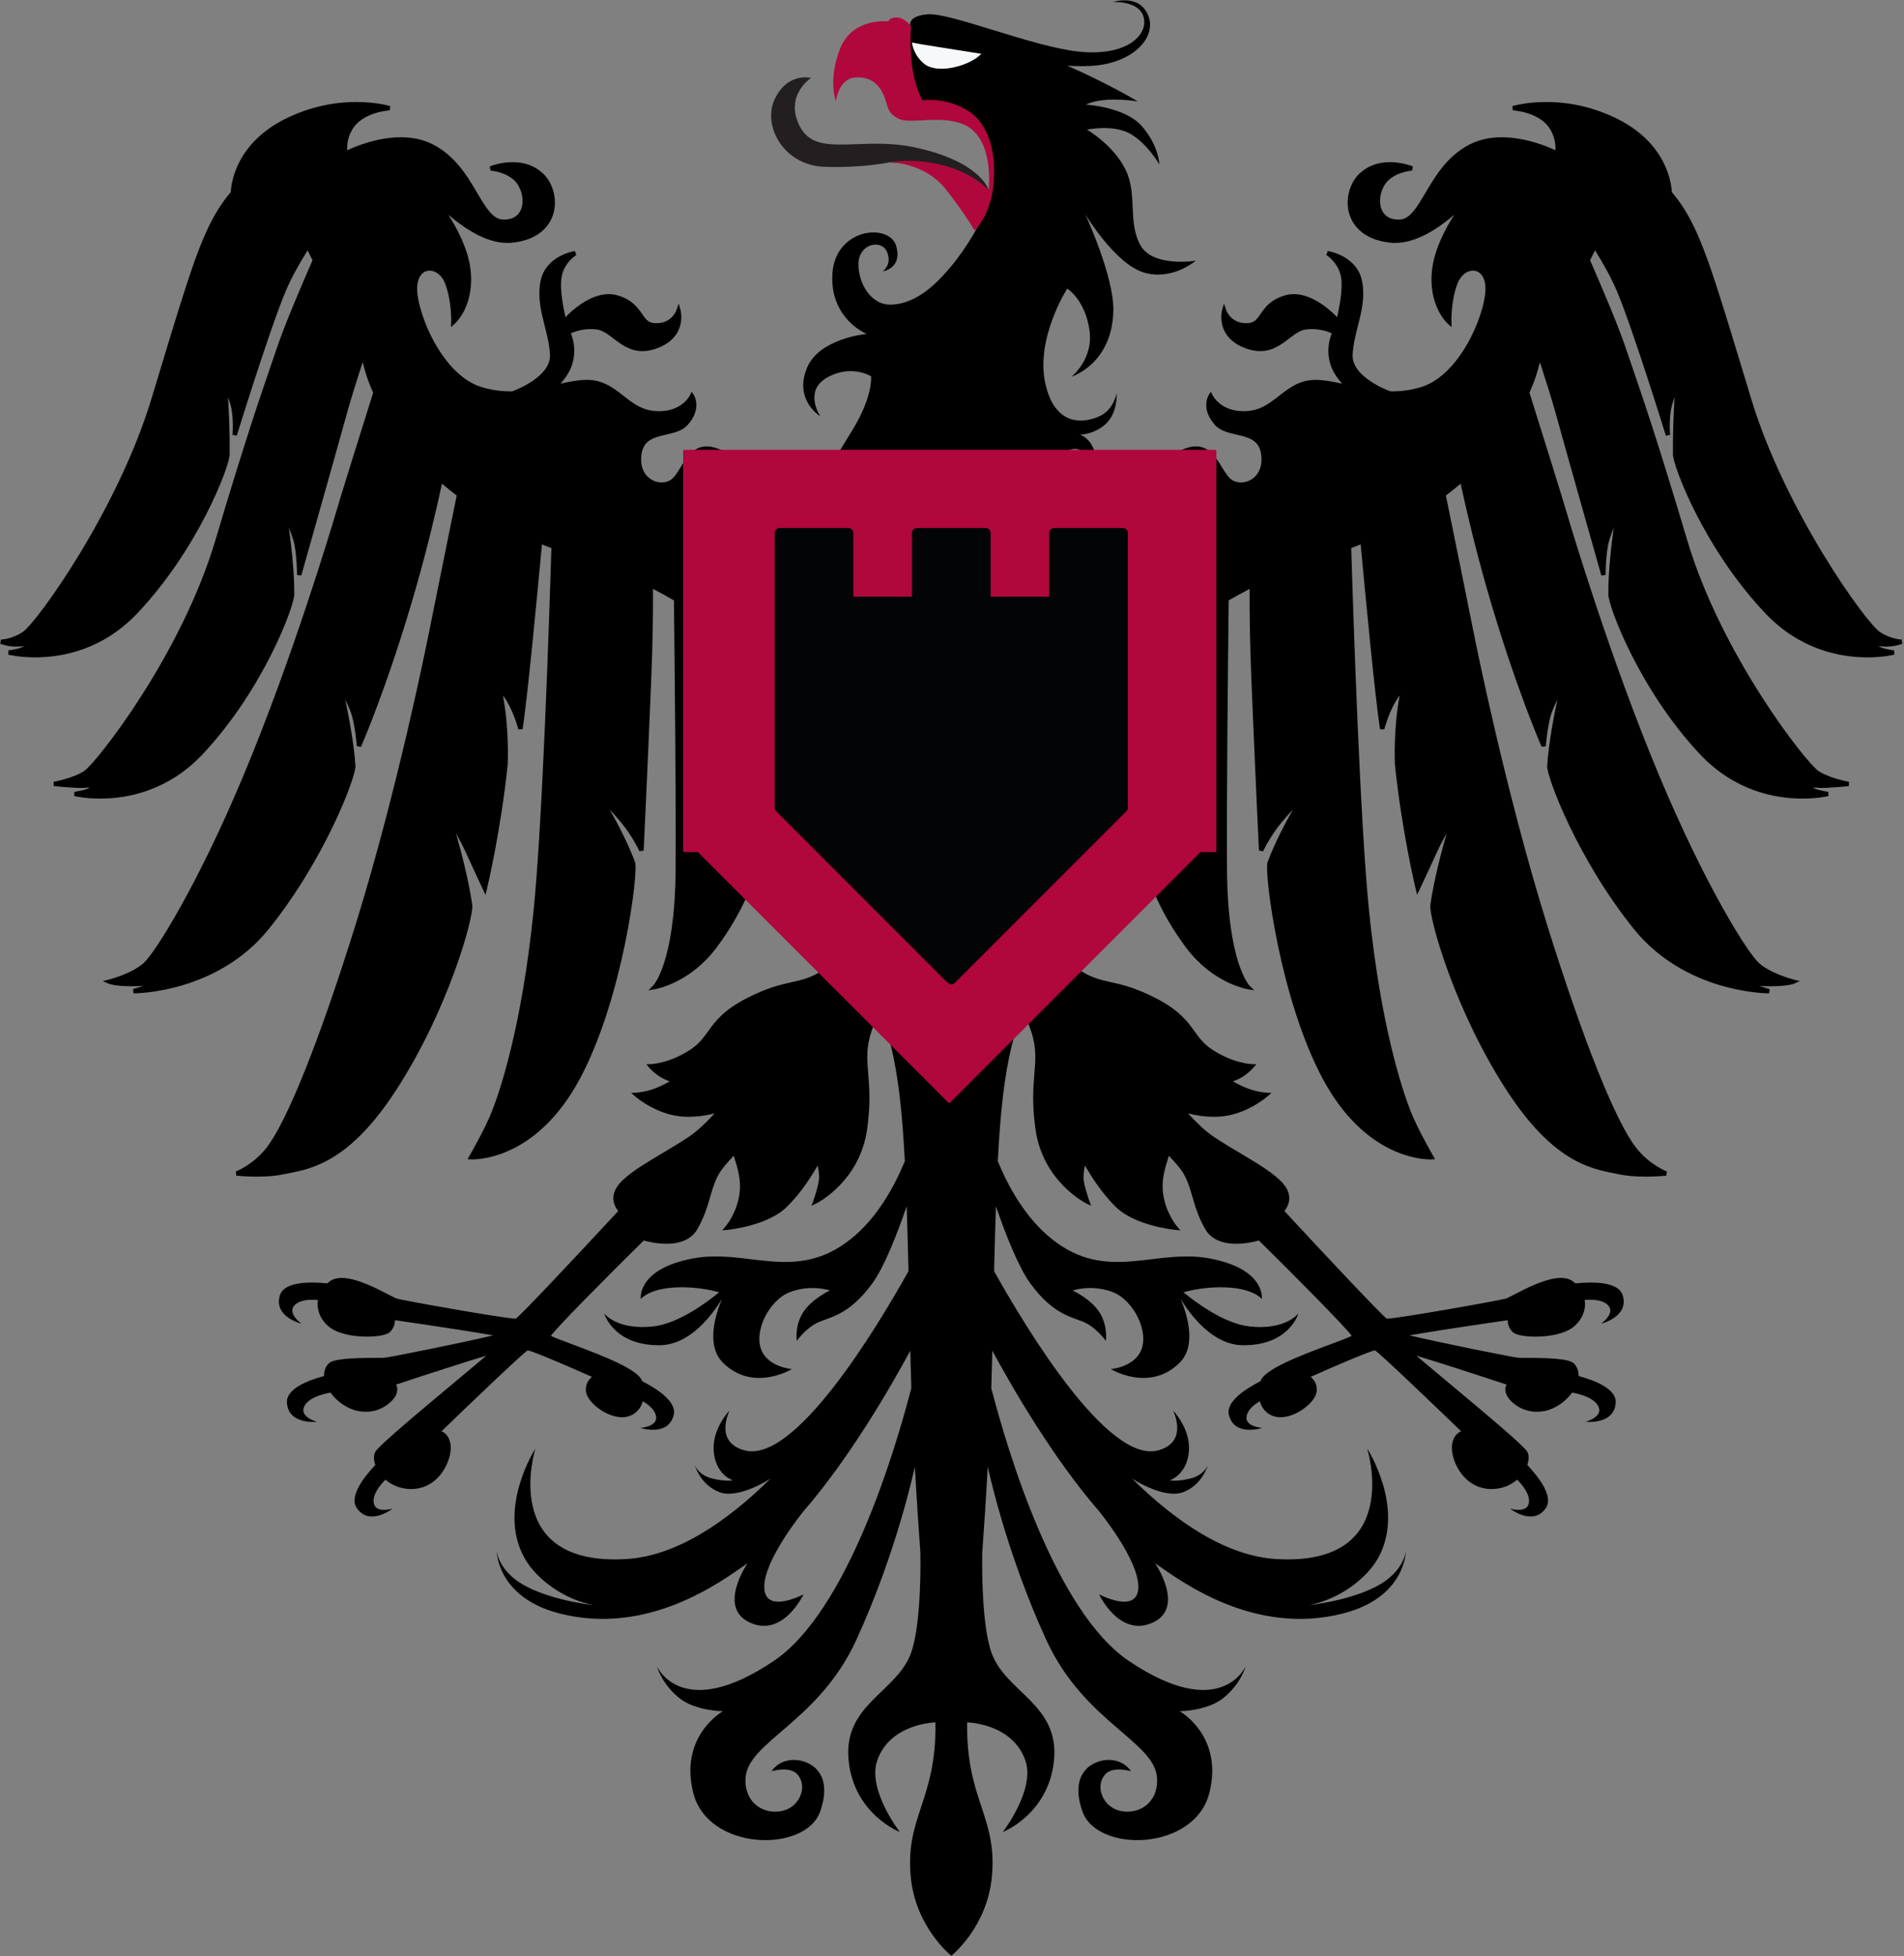
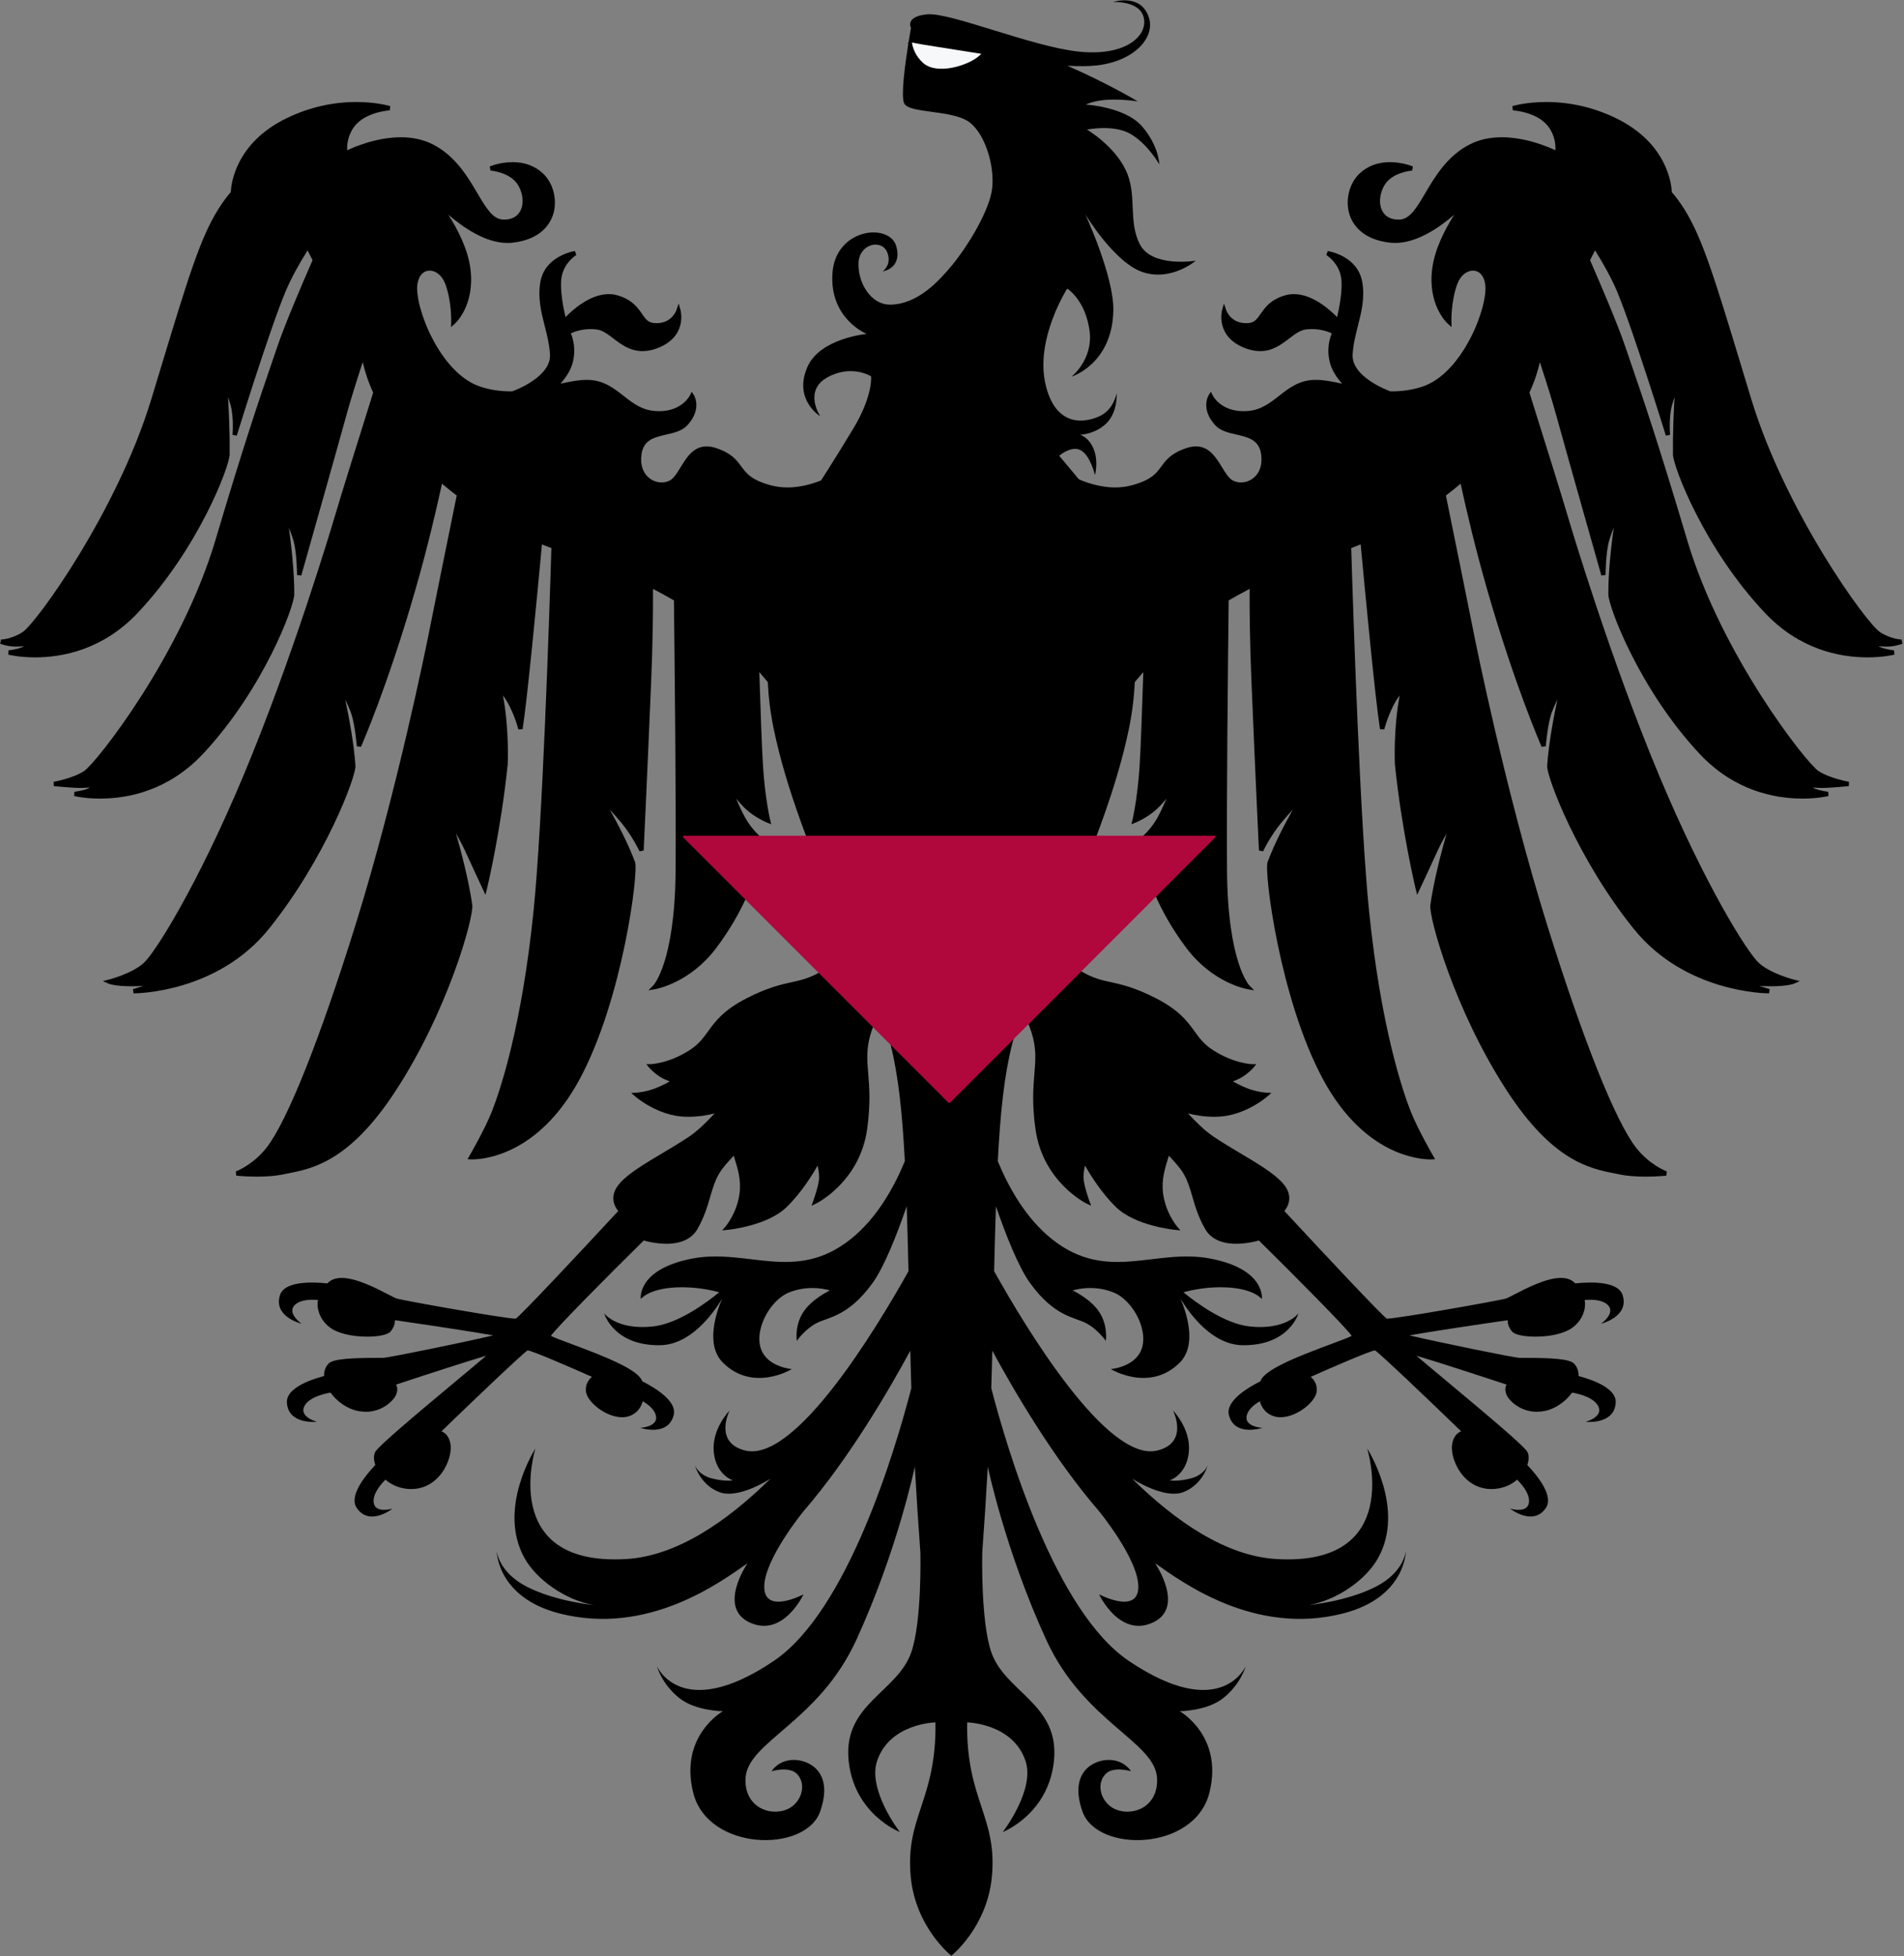
<svg xmlns="http://www.w3.org/2000/svg" width="100%" height="100%" viewBox="0 0 634 651" version="1.1" xml:space="preserve" style="fill-rule:evenodd;clip-rule:evenodd;stroke-linecap:round;stroke-linejoin:round;stroke-miterlimit:1.5;">
  <rect x="0" y="0" width="634" height="651" fill="#808080" stroke="none" />
  <g transform="matrix(1,0,0,1,-924.997,-1428.57)">
    <g transform="matrix(4.167,0,0,4.167,0,0)">
      <g transform="matrix(1,0,0,1,372.304,393.244)">
        <path d="M0,1.297C-0.074,1.268 -0.145,1.236 -0.209,1.199C-0.029,1.212 0.18,1.224 0.4,1.228L0.463,1.23C1.111,1.23 1.674,1.009 1.697,1L1.637,0.667C1.627,0.667 0.799,0.648 -0.088,0.073C-1.201,-0.651 -7.647,-9.582 -10.361,-18.481L-11.16,-21.114C-13.305,-28.18 -14.285,-31.406 -15.729,-33.709C-16.064,-34.243 -16.402,-34.692 -16.729,-35.074C-16.748,-35.59 -17.031,-38.985 -21.246,-41.002C-23.002,-41.841 -24.859,-42.267 -26.764,-42.267C-28.393,-42.267 -29.43,-41.949 -29.473,-41.936L-29.43,-41.598C-29.41,-41.598 -27.471,-41.487 -26.584,-40.287C-26.047,-39.562 -26.008,-38.787 -26.029,-38.411C-26.643,-38.701 -28.406,-39.451 -30.318,-39.451C-31.272,-39.451 -32.127,-39.261 -32.865,-38.886C-34.67,-37.971 -35.645,-36.32 -36.428,-34.992C-37.109,-33.839 -37.648,-32.928 -38.449,-32.881C-38.496,-32.878 -38.541,-32.877 -38.586,-32.877C-39.154,-32.877 -39.584,-33.095 -39.828,-33.505C-40.15,-34.047 -40.113,-34.85 -39.732,-35.552C-39.121,-36.677 -37.494,-36.787 -37.479,-36.788L-37.422,-37.119C-37.455,-37.133 -38.246,-37.464 -39.248,-37.464C-40.217,-37.464 -41.035,-37.16 -41.678,-36.558C-42.52,-35.77 -42.854,-34.374 -42.471,-33.239C-42.227,-32.514 -41.479,-31.263 -39.203,-31.029C-39.08,-31.016 -38.955,-31.011 -38.832,-31.011C-37.094,-31.011 -35.318,-32.224 -34.111,-33.269C-34.842,-32.124 -35.662,-30.549 -35.869,-29.002C-36.266,-26.054 -34.693,-24.618 -34.627,-24.557L-34.324,-24.288L-34.34,-24.694C-34.34,-24.709 -34.397,-26.351 -33.855,-27.768C-33.617,-28.393 -33.129,-28.799 -32.617,-28.799C-32.109,-28.799 -31.744,-28.396 -31.641,-27.723C-31.377,-26.006 -33.412,-20.576 -36.699,-19.521C-37.467,-19.275 -38.254,-19.156 -39.105,-19.156L-39.219,-19.157C-39.518,-19.266 -42.336,-20.345 -42.234,-22.102C-42.189,-22.899 -41.998,-23.655 -41.813,-24.387C-41.535,-25.48 -41.248,-26.611 -41.461,-27.865C-41.822,-30.007 -44.199,-30.361 -44.225,-30.365L-44.336,-30.046C-44.326,-30.04 -43.34,-29.44 -43.154,-28.24C-43.004,-27.277 -43.322,-25.736 -43.475,-25.083C-44.008,-25.634 -45.414,-26.924 -46.93,-26.924C-47.164,-26.924 -47.391,-26.892 -47.607,-26.832C-48.783,-26.5 -49.23,-25.862 -49.586,-25.348C-49.867,-24.947 -50.068,-24.657 -50.533,-24.614C-50.611,-24.607 -50.684,-24.603 -50.754,-24.603C-51.969,-24.603 -52.324,-25.605 -52.34,-25.648L-52.518,-26.171L-52.668,-25.639C-52.674,-25.618 -53.25,-23.473 -50.736,-22.576C-50.352,-22.439 -49.979,-22.37 -49.625,-22.37C-48.629,-22.37 -47.922,-22.907 -47.299,-23.381C-46.854,-23.721 -46.432,-24.041 -45.98,-24.098C-45.816,-24.119 -45.648,-24.13 -45.484,-24.13C-44.725,-24.13 -44.15,-23.906 -43.9,-23.79C-44.057,-23.423 -44.365,-22.474 -44.01,-21.314C-43.859,-20.821 -43.545,-20.305 -43.072,-19.769C-43.818,-19.936 -44.525,-20.073 -45.176,-20.073C-45.234,-20.073 -45.291,-20.073 -45.348,-20.07C-46.539,-20.025 -47.338,-19.403 -48.109,-18.801C-48.855,-18.218 -49.563,-17.668 -50.617,-17.587C-50.732,-17.577 -50.844,-17.573 -50.949,-17.573C-52.783,-17.573 -53.4,-18.799 -53.426,-18.85L-53.561,-19.128L-53.727,-18.869C-53.756,-18.824 -54.408,-17.768 -53.223,-16.46C-52.799,-15.995 -52.148,-15.848 -51.518,-15.704C-50.59,-15.493 -49.713,-15.295 -49.547,-14.14C-49.422,-13.266 -49.699,-12.731 -49.953,-12.437C-50.26,-12.085 -50.699,-11.882 -51.158,-11.882C-51.381,-11.882 -51.598,-11.932 -51.787,-12.026C-52.121,-12.194 -52.389,-12.633 -52.676,-13.1C-53.154,-13.879 -53.695,-14.762 -54.756,-14.762C-54.986,-14.762 -55.234,-14.719 -55.492,-14.634C-56.74,-14.221 -57.133,-13.686 -57.514,-13.169C-57.932,-12.604 -58.324,-12.071 -59.891,-11.652C-60.309,-11.539 -60.756,-11.482 -61.215,-11.482C-63.689,-11.482 -65.924,-13.117 -65.947,-13.134L-66.256,-13.363L-64.07,9.955L-63.801,9.554C-63.77,9.509 -61.563,6.255 -58.961,3.268C-59.051,6.068 -59.168,9.435 -59.262,10.838C-59.43,13.406 -59.828,15.077 -59.832,15.094L-59.912,15.421L-59.6,15.294C-59.559,15.278 -58.611,14.886 -57.885,14.21C-57.623,13.967 -57.352,13.663 -57.113,13.375C-57.314,13.857 -57.568,14.414 -57.83,14.889C-58.377,15.879 -59.131,16.484 -59.137,16.489L-59.209,16.545L-59.203,16.636C-59.029,19.232 -57.65,22.472 -55.518,25.305C-53.42,28.089 -50.746,28.572 -50.633,28.591L-50.1,28.683L-50.482,28.299C-50.5,28.282 -52.217,26.481 -52.272,19.101C-52.314,13.596 -52.201,2.845 -52.139,-2.459C-51.611,-2.767 -51.051,-3.075 -50.465,-3.381C-50.475,-1.596 -50.449,0.911 -50.316,4.096C-49.98,12.149 -49.723,17.462 -49.721,17.515L-49.391,17.58C-49.385,17.567 -48.828,16.378 -47.926,15.288C-47.6,14.892 -47.283,14.541 -47.006,14.246C-47.598,15.284 -48.441,16.873 -49.029,18.434C-49.326,19.218 -48.053,29.402 -44.592,35.804C-41.307,41.88 -36.875,42.188 -36.02,42.188C-35.959,42.188 -35.928,42.186 -35.928,42.186L-35.645,42.17L-35.787,41.927C-35.799,41.905 -37.033,39.775 -37.588,38.367C-38.273,36.622 -39.975,31.569 -40.916,22.4C-41.633,15.412 -42.17,-0.817 -42.346,-6.64C-42.094,-6.732 -41.842,-6.834 -41.592,-6.935C-41.215,-2.866 -40.43,5.379 -40.047,7.827L-39.709,7.843C-39.703,7.823 -39.262,6.141 -38.475,5.134C-38.986,7.788 -38.859,10.596 -38.857,10.636C-38.299,16.022 -37.207,20.537 -37.197,20.582L-37.08,21.057L-36.873,20.615C-36.873,20.615 -35.945,18.639 -35.465,17.58C-35.264,17.137 -34.984,16.61 -34.721,16.141C-35.135,17.589 -35.748,19.921 -36.025,21.87C-36.158,22.801 -34.117,30.262 -29.883,36.739C-26.225,42.335 -23.272,42.917 -21.316,43.303C-21.184,43.329 -21.055,43.355 -20.928,43.381C-20.348,43.503 -19.637,43.564 -18.816,43.564C-17.902,43.564 -17.193,43.489 -17.164,43.485L-17.125,43.151C-17.139,43.145 -18.5,42.636 -19.578,41.258C-21.23,39.147 -23.824,32.656 -26.695,23.448C-30.027,12.771 -32.416,0.838 -32.518,0.334C-33.09,-2.539 -34.137,-7.682 -34.781,-10.837C-34.375,-11.145 -33.982,-11.46 -33.604,-11.782C-33.125,-9.574 -32.418,-6.572 -31.484,-3.327C-29.254,4.429 -27.148,9.193 -27.127,9.239L-26.797,9.182C-26.795,9.164 -26.662,7.378 -26.299,6.426C-26.174,6.099 -26.022,5.764 -25.873,5.46C-26.156,6.792 -26.572,8.957 -26.689,10.751C-26.746,11.601 -24.258,18.209 -19.762,23.784C-15.664,28.868 -9.229,28.925 -8.957,28.925L-8.91,28.587C-8.916,28.585 -9.391,28.447 -9.762,28.319C-9.635,28.335 -9.496,28.345 -9.352,28.349C-9.16,28.357 -8.982,28.359 -8.818,28.359C-7.453,28.359 -6.98,28.157 -6.961,28.149L-6.502,27.946L-6.988,27.823C-7.006,27.819 -8.805,27.359 -9.756,26.512C-10.674,25.695 -14.059,20.31 -17.723,11.57C-21.672,2.154 -24.824,-8.455 -24.957,-8.901C-25.6,-11.074 -27.002,-15.551 -28.105,-19.054C-27.615,-20.146 -27.451,-20.775 -27.297,-21.383C-27.289,-21.418 -27.279,-21.454 -27.27,-21.489C-26.772,-19.963 -26.305,-18.479 -26.008,-17.4C-25.123,-14.193 -22.387,-4.543 -22.359,-4.447L-22.022,-4.494C-22.022,-4.511 -22.016,-6.304 -21.723,-7.279C-21.621,-7.615 -21.494,-7.959 -21.369,-8.271C-21.557,-6.924 -21.812,-4.734 -21.801,-2.936C-21.797,-1.991 -19.359,4.596 -14.533,9.769C-11.756,12.745 -8.516,13.369 -6.285,13.369C-5.045,13.369 -4.244,13.172 -4.211,13.163L-4.232,12.825C-4.238,12.823 -4.852,12.75 -5.266,12.585C-5.34,12.555 -5.41,12.522 -5.475,12.486C-5.295,12.499 -5.086,12.512 -4.865,12.518L-4.748,12.519C-4.045,12.519 -2.643,12.378 -2.584,12.373L-2.572,12.03C-2.588,12.027 -4.109,11.757 -5.01,11.165C-5.984,10.522 -12.77,1.901 -15.496,-7.262C-17.832,-15.111 -19.041,-18.631 -20.012,-21.458C-20.164,-21.903 -20.312,-22.331 -20.457,-22.758C-21.055,-24.515 -22.357,-27.567 -23.26,-29.631C-23.115,-29.91 -22.979,-30.178 -22.865,-30.419C-22.217,-29.388 -21.553,-28.213 -21.08,-27.079C-19.805,-24.015 -17.23,-15.702 -17.203,-15.618L-16.867,-15.684C-16.869,-15.698 -16.986,-17.124 -16.701,-18.095C-16.635,-18.321 -16.568,-18.521 -16.506,-18.695C-16.572,-17.643 -16.658,-15.888 -16.637,-14.115C-16.625,-13.17 -14.145,-6.599 -9.283,-1.458C-6.514,1.474 -3.299,2.089 -1.09,2.089C0.193,2.089 1.023,1.879 1.059,1.87L1.035,1.531C1.029,1.53 0.416,1.46 0,1.297" style="fill-rule:nonzero;" />
      </g>
    </g>
    <g transform="matrix(4.167,0,0,4.167,0,0)">
      <g transform="matrix(1,0,0,1,349.923,430.188)">
        <path d="M0,18.365C0,18.365 2.264,17.822 1.727,16.094C1.381,14.985 -0.697,15.006 -2.057,15.145C-2.143,15.072 -2.223,14.994 -2.32,14.932C-2.555,14.783 -2.85,14.708 -3.203,14.708C-4.385,14.708 -5.988,15.54 -6.947,16.038C-7.242,16.191 -7.498,16.324 -7.598,16.355C-8.131,16.516 -16.232,17.955 -17.115,17.965C-17.482,17.747 -22.174,12.749 -25.305,9.366C-25.047,9.051 -24.527,8.194 -25.408,7.172C-26.098,6.375 -27.406,5.596 -28.791,4.773C-29.504,4.349 -30.24,3.911 -30.941,3.443C-31.619,2.991 -32.342,2.296 -33.008,1.57C-32.428,1.716 -31.711,1.839 -30.914,1.839C-30.811,1.839 -30.705,1.835 -30.6,1.832C-28.449,1.744 -26.736,0.278 -26.666,0.215L-26.344,-0.064L-26.77,-0.088C-26.775,-0.088 -27.551,-0.134 -28.395,-0.484C-28.846,-0.672 -29.195,-0.857 -29.426,-0.99C-29.205,-1.066 -28.92,-1.184 -28.648,-1.354C-28.115,-1.691 -27.797,-2.068 -27.783,-2.083L-27.553,-2.359L-27.912,-2.367C-27.926,-2.367 -29.375,-2.411 -31.062,-3.518C-31.75,-3.969 -32.109,-4.465 -32.488,-4.99C-33.063,-5.784 -33.715,-6.683 -35.594,-7.64C-37.264,-8.491 -38.275,-8.715 -39.168,-8.912C-39.922,-9.078 -40.572,-9.222 -41.453,-9.735C-43.295,-10.806 -44.553,-15.79 -44.564,-15.841L-44.658,-16.218L-48.898,-9.921L-48.791,-9.82C-48.768,-9.798 -46.353,-7.49 -45.537,-4.975C-45.113,-3.671 -45.188,-2.761 -45.283,-1.608C-45.373,-0.538 -45.482,0.794 -45.197,2.827C-44.609,7.033 -41.168,8.745 -41.133,8.761L-40.752,8.944L-40.896,8.547C-40.9,8.533 -41.367,7.238 -41.359,6.666C-41.355,6.287 -41.295,5.965 -41.236,5.738C-40.857,6.41 -39.955,7.895 -38.762,9.053C-37.227,10.545 -34.172,10.857 -34.043,10.869L-33.615,10.911L-33.895,10.585C-33.904,10.575 -34.793,9.523 -34.998,7.978C-35.145,6.885 -34.865,5.994 -34.541,4.964C-34.539,4.959 -34.537,4.954 -34.537,4.948C-34.049,5.463 -33.639,5.939 -33.426,6.28C-33.045,6.894 -32.855,7.545 -32.654,8.236C-32.434,8.999 -32.18,9.864 -31.627,10.821C-31.189,11.579 -30.336,11.981 -29.158,11.981C-28.344,11.981 -27.609,11.795 -27.346,11.719C-24.547,14.478 -20.451,18.596 -19.924,19.337C-20.17,19.469 -20.891,19.735 -21.588,19.995C-24.389,21.036 -26.922,22.047 -27.225,22.964C-28.437,23.58 -30.016,24.607 -29.738,25.673C-29.281,27.422 -27.072,26.685 -27.072,26.685C-27.072,26.685 -28.529,26.609 -28.318,25.707C-28.209,25.234 -27.76,24.85 -27.27,24.559C-27.109,25.129 -26.744,25.556 -26.187,25.746C-26.01,25.805 -25.818,25.836 -25.615,25.836C-24.322,25.836 -22.811,24.621 -22.723,23.766C-22.668,23.216 -22.937,22.831 -23.207,22.611C-21.301,21.762 -18.478,20.549 -18.068,20.495C-17.619,20.786 -13.814,24.415 -11.184,26.957C-11.467,27.075 -11.832,27.363 -11.914,28.072C-11.988,28.708 -11.693,29.766 -10.988,30.556C-10.396,31.221 -9.627,31.572 -8.766,31.572C-7.977,31.572 -7.254,31.299 -6.705,30.823C-6.207,31.325 -5.687,32.011 -5.764,32.642C-5.873,33.562 -7.271,33.136 -7.271,33.136C-7.271,33.136 -5.445,34.583 -4.418,33.093C-3.783,32.174 -4.959,30.641 -5.895,29.649C-5.76,29.256 -5.748,28.88 -5.883,28.616C-6.121,28.154 -9.027,25.712 -12.514,22.806C-13.398,22.068 -14.254,21.356 -14.76,20.922C-13.395,21.32 -10.023,22.412 -7.557,23.228C-7.648,23.399 -7.697,23.652 -7.58,23.983C-7.412,24.462 -6.496,25.4 -5.139,25.4C-4.932,25.4 -4.717,25.378 -4.502,25.336C-3.668,25.172 -2.832,24.586 -2.313,23.867C-1.576,24.003 -0.529,24.309 -0.213,24.982C0.184,25.82 -1.228,26.201 -1.228,26.201C-1.228,26.201 1.088,26.458 1.168,24.651C1.217,23.566 -0.494,22.896 -1.801,22.543C-1.789,22.154 -1.908,21.807 -2.17,21.542C-2.537,21.173 -3.977,21.097 -6.029,21.094C-6.252,21.094 -6.428,21.094 -6.531,21.091C-7.029,21.074 -13.326,19.776 -15.311,19.299C-13.875,19.034 -10.162,18.476 -7.461,18.085C-7.467,18.308 -7.41,18.647 -7.107,18.995C-6.848,19.293 -5.973,19.399 -5.24,19.399C-4.021,19.399 -2.928,19.138 -2.314,18.701C-1.648,18.229 -1.262,17.489 -1.281,16.719C-1.281,16.635 -1.307,16.557 -1.316,16.475C-0.648,16.414 0.125,16.458 0.541,16.874C1.197,17.529 0,18.365 0,18.365" style="fill-rule:nonzero;" />
      </g>
    </g>
    <g transform="matrix(4.167,0,0,4.167,0,0)">
      <g transform="matrix(1,0,0,1,223.696,393.244)">
        <path d="M0,1.297C0.074,1.268 0.145,1.236 0.209,1.199C0.029,1.212 -0.18,1.224 -0.4,1.228L-0.463,1.23C-1.111,1.23 -1.674,1.009 -1.697,1L-1.637,0.667C-1.627,0.667 -0.799,0.648 0.088,0.073C1.201,-0.651 7.646,-9.582 10.361,-18.481L11.16,-21.114C13.305,-28.18 14.285,-31.406 15.729,-33.709C16.064,-34.243 16.402,-34.692 16.729,-35.074C16.748,-35.59 17.031,-38.985 21.248,-41.002C23.002,-41.841 24.859,-42.267 26.764,-42.267C28.393,-42.267 29.43,-41.949 29.473,-41.936L29.43,-41.598C29.412,-41.598 27.471,-41.487 26.584,-40.287C26.047,-39.562 26.008,-38.787 26.029,-38.411C26.643,-38.701 28.406,-39.451 30.318,-39.451C31.271,-39.451 32.127,-39.261 32.865,-38.886C34.67,-37.971 35.644,-36.32 36.428,-34.992C37.109,-33.839 37.648,-32.928 38.449,-32.881C38.496,-32.878 38.541,-32.877 38.586,-32.877C39.154,-32.877 39.584,-33.095 39.828,-33.505C40.15,-34.047 40.113,-34.85 39.732,-35.552C39.121,-36.677 37.494,-36.787 37.479,-36.788L37.422,-37.119C37.455,-37.133 38.246,-37.464 39.248,-37.464C40.217,-37.464 41.035,-37.16 41.678,-36.558C42.519,-35.77 42.854,-34.374 42.471,-33.239C42.227,-32.514 41.479,-31.263 39.203,-31.029C39.08,-31.016 38.955,-31.011 38.832,-31.011C37.094,-31.011 35.32,-32.224 34.111,-33.269C34.842,-32.124 35.662,-30.549 35.869,-29.002C36.266,-26.054 34.695,-24.618 34.627,-24.557L34.324,-24.288L34.34,-24.694C34.34,-24.709 34.396,-26.351 33.855,-27.768C33.617,-28.393 33.129,-28.799 32.617,-28.799C32.109,-28.799 31.746,-28.396 31.641,-27.723C31.377,-26.006 33.412,-20.576 36.699,-19.521C37.467,-19.275 38.254,-19.156 39.105,-19.156L39.219,-19.157C39.519,-19.266 42.336,-20.345 42.234,-22.102C42.189,-22.899 41.998,-23.655 41.812,-24.387C41.535,-25.48 41.248,-26.611 41.461,-27.865C41.822,-30.007 44.199,-30.361 44.225,-30.365L44.336,-30.046C44.326,-30.04 43.34,-29.44 43.154,-28.24C43.004,-27.277 43.322,-25.736 43.475,-25.083C44.008,-25.634 45.414,-26.924 46.932,-26.924C47.164,-26.924 47.391,-26.892 47.607,-26.832C48.783,-26.5 49.23,-25.862 49.588,-25.348C49.867,-24.947 50.068,-24.657 50.533,-24.614C50.611,-24.607 50.684,-24.603 50.754,-24.603C51.971,-24.603 52.324,-25.605 52.34,-25.648L52.518,-26.171L52.668,-25.639C52.674,-25.618 53.25,-23.473 50.736,-22.576C50.352,-22.439 49.979,-22.37 49.627,-22.37C48.629,-22.37 47.922,-22.907 47.299,-23.381C46.854,-23.721 46.434,-24.041 45.98,-24.098C45.816,-24.119 45.648,-24.13 45.486,-24.13C44.725,-24.13 44.15,-23.906 43.9,-23.79C44.057,-23.423 44.365,-22.474 44.01,-21.314C43.859,-20.821 43.545,-20.305 43.072,-19.769C43.818,-19.936 44.525,-20.073 45.176,-20.073C45.234,-20.073 45.291,-20.073 45.348,-20.07C46.541,-20.025 47.338,-19.403 48.109,-18.801C48.855,-18.218 49.562,-17.668 50.617,-17.587C50.732,-17.577 50.844,-17.573 50.949,-17.573C52.783,-17.573 53.4,-18.799 53.426,-18.85L53.561,-19.128L53.727,-18.869C53.756,-18.824 54.408,-17.768 53.223,-16.46C52.801,-15.995 52.148,-15.848 51.518,-15.704C50.59,-15.493 49.715,-15.295 49.549,-14.14C49.422,-13.266 49.699,-12.731 49.953,-12.437C50.26,-12.085 50.699,-11.882 51.158,-11.882C51.381,-11.882 51.598,-11.932 51.787,-12.026C52.121,-12.194 52.391,-12.633 52.676,-13.1C53.154,-13.879 53.695,-14.762 54.756,-14.762C54.986,-14.762 55.234,-14.719 55.492,-14.634C56.74,-14.221 57.133,-13.686 57.514,-13.169C57.932,-12.604 58.324,-12.071 59.891,-11.652C60.311,-11.539 60.756,-11.482 61.215,-11.482C63.689,-11.482 65.924,-13.117 65.947,-13.134L66.258,-13.363L64.07,9.955L63.801,9.554C63.769,9.509 61.562,6.255 58.961,3.268C59.051,6.068 59.168,9.435 59.262,10.838C59.43,13.406 59.828,15.077 59.832,15.094L59.912,15.421L59.6,15.294C59.559,15.278 58.611,14.886 57.885,14.21C57.623,13.967 57.352,13.663 57.113,13.375C57.314,13.857 57.568,14.414 57.83,14.889C58.377,15.879 59.131,16.484 59.139,16.489L59.209,16.545L59.203,16.636C59.029,19.232 57.65,22.472 55.518,25.305C53.42,28.089 50.746,28.572 50.633,28.591L50.1,28.683L50.482,28.299C50.5,28.282 52.217,26.481 52.273,19.101C52.314,13.596 52.201,2.845 52.139,-2.459C51.611,-2.767 51.051,-3.075 50.467,-3.381C50.477,-1.596 50.449,0.911 50.316,4.096C49.98,12.149 49.723,17.462 49.721,17.515L49.393,17.58C49.385,17.567 48.828,16.378 47.928,15.288C47.6,14.892 47.283,14.541 47.006,14.246C47.598,15.284 48.441,16.873 49.031,18.434C49.326,19.218 48.055,29.402 44.592,35.804C41.307,41.88 36.875,42.188 36.019,42.188C35.959,42.188 35.928,42.186 35.928,42.186L35.644,42.17L35.787,41.927C35.799,41.905 37.033,39.775 37.588,38.367C38.273,36.622 39.975,31.569 40.916,22.4C41.633,15.412 42.17,-0.817 42.346,-6.64C42.094,-6.732 41.842,-6.834 41.592,-6.935C41.215,-2.866 40.43,5.379 40.047,7.827L39.709,7.843C39.705,7.823 39.262,6.141 38.475,5.134C38.986,7.788 38.859,10.596 38.857,10.636C38.299,16.022 37.207,20.537 37.197,20.582L37.08,21.057L36.873,20.615C36.873,20.615 35.945,18.639 35.467,17.58C35.264,17.137 34.984,16.61 34.721,16.141C35.135,17.589 35.748,19.921 36.025,21.87C36.158,22.801 34.119,30.262 29.883,36.739C26.225,42.335 23.271,42.917 21.316,43.303C21.184,43.329 21.055,43.355 20.928,43.381C20.348,43.503 19.637,43.564 18.816,43.564C17.902,43.564 17.193,43.489 17.166,43.485L17.125,43.151C17.139,43.145 18.5,42.636 19.578,41.258C21.23,39.147 23.826,32.656 26.697,23.448C30.027,12.771 32.416,0.838 32.518,0.334C33.09,-2.539 34.139,-7.682 34.781,-10.837C34.375,-11.145 33.982,-11.46 33.604,-11.782C33.125,-9.574 32.42,-6.572 31.484,-3.327C29.256,4.429 27.148,9.193 27.127,9.239L26.797,9.182C26.795,9.164 26.662,7.378 26.299,6.426C26.174,6.099 26.021,5.764 25.873,5.46C26.156,6.792 26.572,8.957 26.689,10.751C26.746,11.601 24.258,18.209 19.764,23.784C15.664,28.868 9.229,28.925 8.957,28.925L8.91,28.587C8.916,28.585 9.393,28.447 9.764,28.319C9.635,28.335 9.496,28.345 9.352,28.349C9.16,28.357 8.982,28.359 8.818,28.359C7.453,28.359 6.98,28.157 6.961,28.149L6.502,27.946L6.988,27.823C7.006,27.819 8.807,27.359 9.756,26.512C10.674,25.695 14.059,20.31 17.723,11.57C21.672,2.154 24.824,-8.455 24.957,-8.901C25.6,-11.074 27.002,-15.551 28.105,-19.054C27.615,-20.146 27.451,-20.775 27.297,-21.383C27.289,-21.418 27.279,-21.454 27.27,-21.489C26.771,-19.963 26.305,-18.479 26.008,-17.4C25.123,-14.193 22.387,-4.543 22.361,-4.447L22.021,-4.494C22.021,-4.511 22.016,-6.304 21.723,-7.279C21.621,-7.615 21.494,-7.959 21.369,-8.271C21.557,-6.924 21.812,-4.734 21.801,-2.936C21.797,-1.991 19.359,4.596 14.533,9.769C11.756,12.745 8.516,13.369 6.287,13.369C5.045,13.369 4.244,13.172 4.211,13.163L4.232,12.825C4.238,12.823 4.852,12.75 5.266,12.585C5.34,12.555 5.41,12.522 5.475,12.486C5.295,12.499 5.086,12.512 4.865,12.518L4.748,12.519C4.045,12.519 2.645,12.378 2.584,12.373L2.572,12.03C2.588,12.027 4.109,11.757 5.01,11.165C5.984,10.522 12.77,1.901 15.496,-7.262C17.832,-15.111 19.041,-18.631 20.012,-21.458C20.164,-21.903 20.312,-22.331 20.457,-22.758C21.055,-24.515 22.357,-27.567 23.26,-29.631C23.115,-29.91 22.979,-30.178 22.865,-30.419C22.217,-29.388 21.553,-28.213 21.082,-27.079C19.805,-24.015 17.23,-15.702 17.205,-15.618L16.867,-15.684C16.869,-15.698 16.986,-17.124 16.701,-18.095C16.635,-18.321 16.568,-18.521 16.506,-18.695C16.572,-17.643 16.658,-15.888 16.637,-14.115C16.625,-13.17 14.145,-6.599 9.285,-1.458C6.514,1.474 3.299,2.089 1.092,2.089C-0.193,2.089 -1.023,1.879 -1.059,1.87L-1.035,1.531C-1.029,1.53 -0.416,1.46 0,1.297" style="fill-rule:nonzero;" />
      </g>
    </g>
    <g transform="matrix(4.167,0,0,4.167,0,0)">
      <g transform="matrix(1,0,0,1,246.077,430.188)">
        <path d="M0,18.365C0,18.365 -2.264,17.822 -1.727,16.094C-1.381,14.985 0.697,15.006 2.057,15.145C2.143,15.072 2.223,14.994 2.32,14.932C2.555,14.783 2.852,14.708 3.203,14.708C4.385,14.708 5.988,15.54 6.947,16.038C7.242,16.191 7.498,16.324 7.598,16.355C8.131,16.516 16.232,17.955 17.115,17.965C17.482,17.747 22.174,12.749 25.305,9.366C25.047,9.051 24.527,8.194 25.41,7.172C26.098,6.375 27.406,5.596 28.791,4.773C29.504,4.349 30.24,3.911 30.941,3.443C31.621,2.991 32.344,2.296 33.008,1.57C32.428,1.716 31.711,1.839 30.914,1.839C30.811,1.839 30.705,1.835 30.6,1.832C28.449,1.744 26.738,0.278 26.666,0.215L26.344,-0.064L26.77,-0.088C26.777,-0.088 27.551,-0.134 28.395,-0.484C28.846,-0.672 29.195,-0.857 29.426,-0.99C29.205,-1.066 28.92,-1.184 28.648,-1.354C28.115,-1.691 27.797,-2.068 27.783,-2.083L27.553,-2.359L27.912,-2.367C27.926,-2.367 29.375,-2.411 31.063,-3.518C31.75,-3.969 32.109,-4.465 32.49,-4.99C33.063,-5.784 33.715,-6.683 35.594,-7.64C37.266,-8.491 38.275,-8.715 39.168,-8.912C39.922,-9.078 40.572,-9.222 41.453,-9.735C43.295,-10.806 44.553,-15.79 44.564,-15.841L44.658,-16.218L48.898,-9.921L48.791,-9.82C48.768,-9.798 46.354,-7.49 45.537,-4.975C45.113,-3.671 45.188,-2.761 45.283,-1.608C45.373,-0.538 45.482,0.794 45.197,2.827C44.609,7.033 41.168,8.745 41.133,8.761L40.752,8.944L40.896,8.547C40.9,8.533 41.367,7.238 41.359,6.666C41.355,6.287 41.295,5.965 41.236,5.738C40.859,6.41 39.955,7.895 38.762,9.053C37.227,10.545 34.172,10.857 34.043,10.869L33.615,10.911L33.895,10.585C33.904,10.575 34.793,9.523 34.998,7.978C35.145,6.885 34.865,5.994 34.541,4.964C34.539,4.959 34.537,4.954 34.537,4.948C34.049,5.463 33.639,5.939 33.428,6.28C33.047,6.894 32.855,7.545 32.656,8.236C32.434,8.999 32.18,9.864 31.627,10.821C31.189,11.579 30.336,11.981 29.158,11.981C28.344,11.981 27.609,11.795 27.346,11.719C24.547,14.478 20.451,18.596 19.924,19.337C20.17,19.469 20.891,19.735 21.588,19.995C24.389,21.036 26.922,22.047 27.227,22.964C28.438,23.58 30.016,24.607 29.738,25.673C29.281,27.422 27.072,26.685 27.072,26.685C27.072,26.685 28.529,26.609 28.32,25.707C28.209,25.234 27.76,24.85 27.27,24.559C27.109,25.129 26.744,25.556 26.188,25.746C26.01,25.805 25.818,25.836 25.615,25.836C24.322,25.836 22.813,24.621 22.725,23.766C22.668,23.216 22.938,22.831 23.207,22.611C21.301,21.762 18.479,20.549 18.068,20.495C17.619,20.786 13.814,24.415 11.184,26.957C11.467,27.075 11.832,27.363 11.914,28.072C11.988,28.708 11.693,29.766 10.988,30.556C10.396,31.221 9.629,31.572 8.766,31.572C7.977,31.572 7.254,31.299 6.705,30.823C6.207,31.325 5.687,32.011 5.764,32.642C5.873,33.562 7.271,33.136 7.271,33.136C7.271,33.136 5.445,34.583 4.418,33.093C3.783,32.174 4.959,30.641 5.895,29.649C5.762,29.256 5.748,28.88 5.883,28.616C6.121,28.154 9.027,25.712 12.514,22.806C13.398,22.068 14.254,21.356 14.76,20.922C13.395,21.32 10.023,22.412 7.557,23.228C7.648,23.399 7.697,23.652 7.58,23.983C7.412,24.462 6.496,25.4 5.139,25.4C4.932,25.4 4.717,25.378 4.502,25.336C3.668,25.172 2.832,24.586 2.313,23.867C1.576,24.003 0.529,24.309 0.213,24.982C-0.184,25.82 1.229,26.201 1.229,26.201C1.229,26.201 -1.088,26.458 -1.168,24.651C-1.217,23.566 0.494,22.896 1.801,22.543C1.789,22.154 1.908,21.807 2.17,21.542C2.537,21.173 3.977,21.097 6.029,21.094C6.252,21.094 6.428,21.094 6.531,21.091C7.031,21.074 13.326,19.776 15.313,19.299C13.875,19.034 10.162,18.476 7.461,18.085C7.467,18.308 7.412,18.647 7.107,18.995C6.848,19.293 5.973,19.399 5.24,19.399C4.023,19.399 2.928,19.138 2.314,18.701C1.648,18.229 1.262,17.489 1.281,16.719C1.281,16.635 1.307,16.557 1.318,16.475C0.648,16.414 -0.125,16.458 -0.541,16.874C-1.197,17.529 0,18.365 0,18.365" style="fill-rule:nonzero;" />
      </g>
    </g>
    <g transform="matrix(4.167,0,0,4.167,0,0)">
      <g transform="matrix(1,0,0,1,300.981,349.905)">
-         <path d="M0,8.105C0,8.105 -0.561,5.869 -5.795,4.717C-10.229,3.744 -13.742,5.592 -15.078,3.035C-16.369,0.561 -14.193,-0.847 -14.193,-0.847C-14.193,-0.847 -16.066,-1.358 -17.109,0.88C-18.062,2.925 -16.436,6.142 -13.092,6.248C-10.008,6.349 -7.92,5.889 -7.92,5.889L-4.645,6.098L-1.221,9.463L0,8.105Z" style="fill:rgb(35,31,32);fill-rule:nonzero;" />
-       </g>
+         </g>
    </g>
    <g transform="matrix(4.167,0,0,4.167,0,0)">
      <g transform="matrix(1,0,0,1,331.909,371.719)">
        <path d="M0,97.847C-2.285,99.013 -5.315,99.305 -5.315,99.305L-5.318,99.305C-3.053,98.894 -0.777,97.289 0.191,95.56C2.416,91.592 -0.676,86.803 -0.676,86.803C-0.676,86.803 2.303,96.232 -7.932,95.631C-11.924,95.395 -15.918,92.696 -19.465,89.207C-19.406,89.246 -16.936,90.851 -15.406,90.298C-13.859,89.737 -13.416,88.155 -13.416,88.155C-13.416,88.155 -13.703,88.917 -14.768,89.19C-15.832,89.464 -16.451,89.348 -16.451,89.348C-16.451,89.348 -15.1,88.917 -14.926,87.075C-14.754,85.231 -16.191,83.769 -16.191,83.769C-16.191,83.769 -14.889,86.319 -17.428,86.961C-21.424,87.971 -27.897,77.276 -30.488,72.64C-30.443,70.762 -30.398,69.037 -30.344,67.453C-29.549,69.758 -28.543,72.305 -27.617,73.586C-25.686,76.255 -24.094,76.306 -23.184,76.768C-22.229,77.249 -21.562,78.203 -21.562,78.203C-21.562,78.203 -21.383,77.076 -22.018,76.008C-22.693,74.878 -24.209,74.181 -24.209,74.181C-24.209,74.181 -22.68,73.653 -20.977,74.325C-19.315,74.982 -18.012,77.589 -18.811,79.108C-19.457,80.331 -21.164,80.458 -21.164,80.458C-21.164,80.458 -18.07,82.357 -15.65,79.938C-14.223,78.51 -15.158,75.855 -15.588,74.85C-14.82,76.112 -13.039,78.527 -10.623,78.553C-6.898,78.594 -6.168,76.008 -6.168,76.008C-6.168,76.008 -7.17,77.369 -10.068,77.055C-12.107,76.834 -14.406,75.108 -15.359,74.324C-14.721,74.148 -13.408,73.86 -11.895,73.935C-9.699,74.045 -9.096,74.866 -9.096,74.866C-9.096,74.866 -8.754,72.498 -13.188,71.636C-17.621,70.774 -21.437,73.607 -25.871,70.076C-27.932,68.435 -29.309,65.998 -30.195,63.856C-29.992,59.945 -29.674,57.014 -29.072,54.604C-27.834,49.658 -21.676,38.856 -19.711,29.294C-17.572,18.882 -23.023,10.225 -23.023,10.225L-25.287,7.508C-25.287,7.508 -24.264,6.634 -23.52,7.097C-22.775,7.562 -22.43,9.061 -22.43,9.061C-22.43,9.061 -22.129,7.982 -22.527,6.99C-22.926,5.998 -23.627,5.835 -23.627,5.835C-23.627,5.835 -22.43,5.814 -21.514,4.919C-20.596,4.024 -20.693,2.503 -20.693,2.503C-20.693,2.503 -20.908,3.776 -21.988,4.315C-23.066,4.854 -25.568,5.394 -26.389,1.77C-27.207,-1.854 -24.648,-5.838 -24.648,-5.838C-24.648,-5.838 -23.205,-4.961 -22.863,-2.487C-22.547,-0.177 -24.303,1.195 -24.303,1.195C-24.303,1.195 -21.057,0.202 -20.961,-4.069C-20.9,-6.817 -23.205,-11.777 -23.205,-11.777C-23.205,-11.777 -20.85,-7.849 -18.553,-7.135C-16.273,-6.428 -14.375,-8.067 -14.375,-8.067C-14.375,-8.067 -17.854,-7.492 -18.832,-9.361C-19.811,-11.23 -19.025,-13.3 -19.961,-15.286C-20.895,-17.27 -23.066,-18.537 -23.066,-18.537C-23.066,-18.537 -20.951,-18.981 -19.586,-18.191C-18.219,-17.4 -17.285,-15.76 -17.285,-15.76C-17.285,-15.76 -17.315,-17.228 -18.666,-18.795C-20.018,-20.363 -23.16,-20.535 -23.16,-20.535C-23.16,-20.535 -22.557,-20.859 -21.393,-20.923C-20.258,-20.987 -19.01,-20.794 -19.01,-20.794C-19.01,-20.794 -21.432,-22.243 -24.635,-23.638C-23.756,-23.594 -22.959,-23.591 -22.322,-23.66C-19.324,-23.983 -17.584,-25.87 -18.125,-27.509C-18.772,-29.468 -20.992,-28.725 -20.992,-28.725C-20.992,-28.725 -18.807,-28.869 -18.52,-27.431C-18.232,-25.993 -20.014,-24.367 -23.754,-24.77C-27.492,-25.173 -34.022,-27.92 -35.832,-27.746C-37.645,-27.574 -37.131,-26.662 -37.131,-26.662C-37.131,-26.662 -37.219,-26.171 -37.332,-25.47C-37.342,-25.47 -37.51,-25.47 -37.34,-25.417C-37.594,-23.826 -37.953,-21.207 -37.676,-20.635C-37.273,-19.801 -33.795,-20.146 -32.441,-19.111C-31.09,-18.076 -30.315,-15.2 -30.717,-13.416C-31.119,-11.633 -32.73,-9.037 -33.908,-7.635C-34.895,-6.462 -36.584,-4.587 -38.77,-4.558C-40.383,-4.537 -41.389,-6.362 -41.324,-7.893C-41.26,-9.426 -39.504,-9.8 -39.053,-8.786C-38.6,-7.773 -39.387,-7.217 -39.387,-7.217C-39.387,-7.217 -37.815,-7.432 -38.305,-9.217C-38.82,-11.109 -43.17,-10.698 -43.408,-7.052C-43.645,-3.407 -40.668,-2.22 -40.668,-2.22C-40.668,-2.22 -44.412,-1.882 -45.414,0.432C-46.547,3.055 -44.379,4.359 -44.379,4.359C-44.379,4.359 -45.773,2.308 -43.775,1.231C-41.855,0.195 -40.322,1.166 -40.322,1.166C-40.322,1.166 -40.137,2.676 -41.746,5.35C-43.357,8.025 -44.795,10.225 -44.795,10.225C-44.795,10.225 -50.246,18.882 -48.107,29.294C-46.143,38.856 -39.982,49.658 -38.746,54.604C-38.145,57.014 -37.826,59.945 -37.623,63.856C-38.508,65.998 -39.885,68.435 -41.945,70.076C-46.379,73.607 -50.197,70.774 -54.631,71.636C-59.065,72.498 -58.723,74.866 -58.723,74.866C-58.723,74.866 -58.119,74.045 -55.924,73.935C-54.41,73.86 -53.098,74.148 -52.457,74.324C-53.41,75.108 -55.711,76.834 -57.75,77.055C-60.648,77.369 -61.65,76.008 -61.65,76.008C-61.65,76.008 -60.918,78.594 -57.195,78.553C-54.779,78.527 -52.998,76.112 -52.229,74.85C-52.662,75.855 -53.596,78.51 -52.168,79.938C-49.748,82.357 -46.652,80.458 -46.652,80.458C-46.652,80.458 -48.361,80.331 -49.006,79.108C-49.807,77.589 -48.504,74.982 -46.842,74.325C-45.139,73.653 -43.609,74.181 -43.609,74.181C-43.609,74.181 -45.125,74.878 -45.801,76.008C-46.436,77.076 -46.256,78.203 -46.256,78.203C-46.256,78.203 -45.59,77.249 -44.635,76.768C-43.723,76.306 -42.131,76.255 -40.201,73.586C-39.275,72.305 -38.27,69.758 -37.473,67.453C-37.42,69.037 -37.375,70.762 -37.33,72.64C-39.924,77.276 -46.395,87.971 -50.391,86.961C-52.93,86.319 -51.627,83.769 -51.627,83.769C-51.627,83.769 -53.065,85.231 -52.891,87.075C-52.719,88.917 -51.367,89.348 -51.367,89.348C-51.367,89.348 -51.984,89.464 -53.049,89.19C-54.113,88.917 -54.4,88.155 -54.4,88.155C-54.4,88.155 -53.959,89.737 -52.412,90.298C-50.883,90.851 -48.412,89.246 -48.354,89.207C-51.9,92.696 -55.895,95.395 -59.887,95.631C-70.121,96.232 -67.143,86.803 -67.143,86.803C-67.143,86.803 -70.234,91.592 -68.01,95.56C-67.041,97.289 -64.766,98.894 -62.5,99.305L-62.504,99.305C-62.504,99.305 -65.533,99.013 -67.818,97.847C-70.105,96.682 -70.234,94.986 -70.234,94.986C-70.234,94.986 -70.234,98.696 -65.215,99.977C-58.137,101.784 -52.342,97.468 -50.19,95.963L-50.191,95.964C-50.191,95.964 -52.609,99.463 -50.049,100.685C-47.357,101.968 -45.719,98.451 -45.719,98.451C-45.719,98.451 -48.813,100.088 -48.855,97.888C-48.898,95.688 -45.719,91.813 -45.719,91.813C-42.061,87.593 -38.842,82.048 -37.184,78.987C-37.176,79.33 -37.168,79.677 -37.16,80.029C-37.143,80.676 -37.125,81.328 -37.104,81.983C-38.398,86.974 -42.219,99.823 -48.107,103.778C-55.469,108.726 -57.436,104.19 -57.436,104.19C-57.436,104.19 -57.063,105.599 -55.645,106.734C-54.355,107.769 -52.158,107.786 -52.158,107.786C-52.158,107.786 -55.662,109.737 -54.537,114.282C-53.371,118.986 -45.553,119.121 -44.387,115.793C-43.275,112.621 -45.291,111.675 -46.477,111.675C-47.754,111.675 -48.268,112.579 -48.268,112.579C-48.268,112.579 -46.844,112.138 -46.219,112.817C-45.412,113.694 -45.936,115.173 -47.051,115.631C-48.473,116.215 -50.467,115.383 -50.352,113.138C-50.201,110.208 -44.527,108.676 -41.508,102.109C-38.221,94.964 -36.826,88.26 -36.824,88.252C-36.693,90.622 -36.541,92.945 -36.379,95.123C-36.379,95.123 -36.246,100.638 -37.115,103.099C-38.236,106.281 -42.551,107.21 -42.117,111.696C-41.699,116.011 -38.022,117.435 -38.022,117.435C-38.022,117.435 -40.631,114.065 -39.834,111.738C-38.809,108.743 -35.176,108.676 -35.176,108.676C-35.08,114.887 -37.609,116.204 -37.15,121.015C-36.762,125.07 -33.908,127.315 -33.908,127.315C-33.908,127.315 -31.057,125.07 -30.668,121.015C-30.207,116.204 -32.738,114.887 -32.643,108.676C-32.643,108.676 -29.01,108.743 -27.984,111.738C-27.187,114.065 -29.797,117.435 -29.797,117.435C-29.797,117.435 -26.119,116.011 -25.701,111.696C-25.266,107.21 -29.582,106.281 -30.703,103.099C-31.572,100.638 -31.437,95.123 -31.437,95.123C-31.277,92.945 -31.125,90.622 -30.994,88.252C-30.992,88.26 -29.596,94.964 -26.311,102.109C-23.291,108.676 -17.617,110.208 -17.467,113.138C-17.352,115.383 -19.346,116.215 -20.768,115.631C-21.883,115.173 -22.406,113.694 -21.6,112.817C-20.975,112.138 -19.551,112.579 -19.551,112.579C-19.551,112.579 -20.065,111.675 -21.34,111.675C-22.527,111.675 -24.541,112.621 -23.43,115.793C-22.266,119.121 -14.445,118.986 -13.281,114.282C-12.156,109.737 -15.66,107.786 -15.66,107.786C-15.66,107.786 -13.463,107.769 -12.174,106.734C-10.756,105.599 -10.383,104.19 -10.383,104.19C-10.383,104.19 -12.35,108.726 -19.711,103.778C-25.598,99.823 -29.42,86.974 -30.715,81.983C-30.693,81.328 -30.676,80.676 -30.658,80.029C-30.65,79.677 -30.645,79.33 -30.635,78.987C-28.977,82.048 -25.758,87.593 -22.1,91.813C-22.1,91.813 -18.918,95.688 -18.963,97.888C-19.006,100.088 -22.1,98.451 -22.1,98.451C-22.1,98.451 -20.461,101.968 -17.768,100.685C-15.209,99.463 -17.627,95.964 -17.627,95.964L-17.627,95.963C-15.477,97.468 -9.682,101.784 -2.604,99.977C2.416,98.696 2.416,94.986 2.416,94.986C2.416,94.986 2.287,96.682 0,97.847" style="fill-rule:nonzero;" />
      </g>
    </g>
    <g transform="matrix(4.167,0,0,4.167,0,0)">
      <g transform="matrix(1,0,0,1,294.851,348.854)">
        <path d="M0,-2.626C0.074,-2.171 0.285,-1.555 0.885,-1.008C1.986,0 4.459,-0.787 5.32,-1.518C5.404,-1.589 5.479,-1.657 5.553,-1.724C4.246,-1.927 3.043,-2.126 2.117,-2.268C0.963,-2.445 0.336,-2.556 0,-2.626" style="fill:rgb(246,248,249);fill-rule:nonzero;" />
      </g>
    </g>
    <g transform="matrix(4.167,0,0,4.167,0,0)">
      <g transform="matrix(1,0,0,1,294.778,360.533)">
-         <path d="M0,-15.618C0,-15.618 -0.512,-16.308 -1.129,-16.308C-1.74,-16.308 -1.81,-15.995 -1.81,-15.995C-1.81,-15.995 -4.668,-16.33 -5.66,-13.827C-6.652,-11.326 -6,-9.608 -6,-9.608C-6,-9.608 -5.81,-11.471 -4.365,-11.526C-2.92,-11.58 -2.371,-10.613 -2.1,-9.901C-1.832,-9.189 -1.918,-8.683 -0.978,-8.219C-0.041,-7.755 2.188,-8.533 4.104,-7.808C6.725,-6.817 6.203,-2.523 6.203,-2.523C6.203,-2.523 4.996,-3.883 2.566,-4.501C0.135,-5.12 -1.717,-4.739 -1.717,-4.739C-1.717,-4.739 1.057,-4.76 2.768,-2.602C4.324,-0.64 5.08,0.712 5.08,0.712C5.08,0.712 6.291,-0.442 6.565,-2.718C6.881,-5.372 6.262,-7.838 4.492,-8.902C2.725,-9.966 0.92,-9.692 0.92,-9.692C0.92,-9.692 0.273,-10.804 0.072,-12.565C-0.129,-14.323 0,-15.618 0,-15.618" style="fill:rgb(176,7,61);fill-rule:nonzero;" />
-       </g>
+         </g>
    </g>
    <g transform="matrix(4.167,0,0,4.167,0,0)">
      <g transform="matrix(0.528,-5.50904e-17,2.32391e-17,-0.413,-336.58,1157.16)">
        <path d="M1201.54,1758.64L1241.67,1809.94L1161.41,1809.94L1201.54,1758.64Z" style="fill:rgb(176,7,61);stroke:rgb(176,7,61);stroke-width:0.37px;" />
      </g>
    </g>
    <g transform="matrix(4.167,0,0,4.167,0,0)">
      <g transform="matrix(0.31,0,0,0.221,-87.025,26.821)">
-         <rect x="1173.28" y="1592.85" width="136.687" height="144.624" style="fill:rgb(176,7,61);stroke:rgb(176,7,61);stroke-width:0.77px;" />
-       </g>
+         </g>
    </g>
    <g transform="matrix(4.167,0,0,4.167,0,0)">
      <g transform="matrix(1.292,0,0,1.292,284.288,421.05)">
-         <path d="M0,-27.592L4.245,-27.592L4.245,-23.347L8.49,-23.347L8.49,-27.592L12.735,-27.592L12.735,-23.347L16.98,-23.347L16.98,-27.592L21.225,-27.592L21.225,-10.612L10.612,0L0,-10.612L0,-27.592Z" style="fill:rgb(3,4,5);stroke:rgb(3,4,5);stroke-width:0.62px;stroke-linecap:butt;stroke-linejoin:miter;stroke-miterlimit:3.2;" />
-       </g>
+         </g>
    </g>
  </g>
</svg>